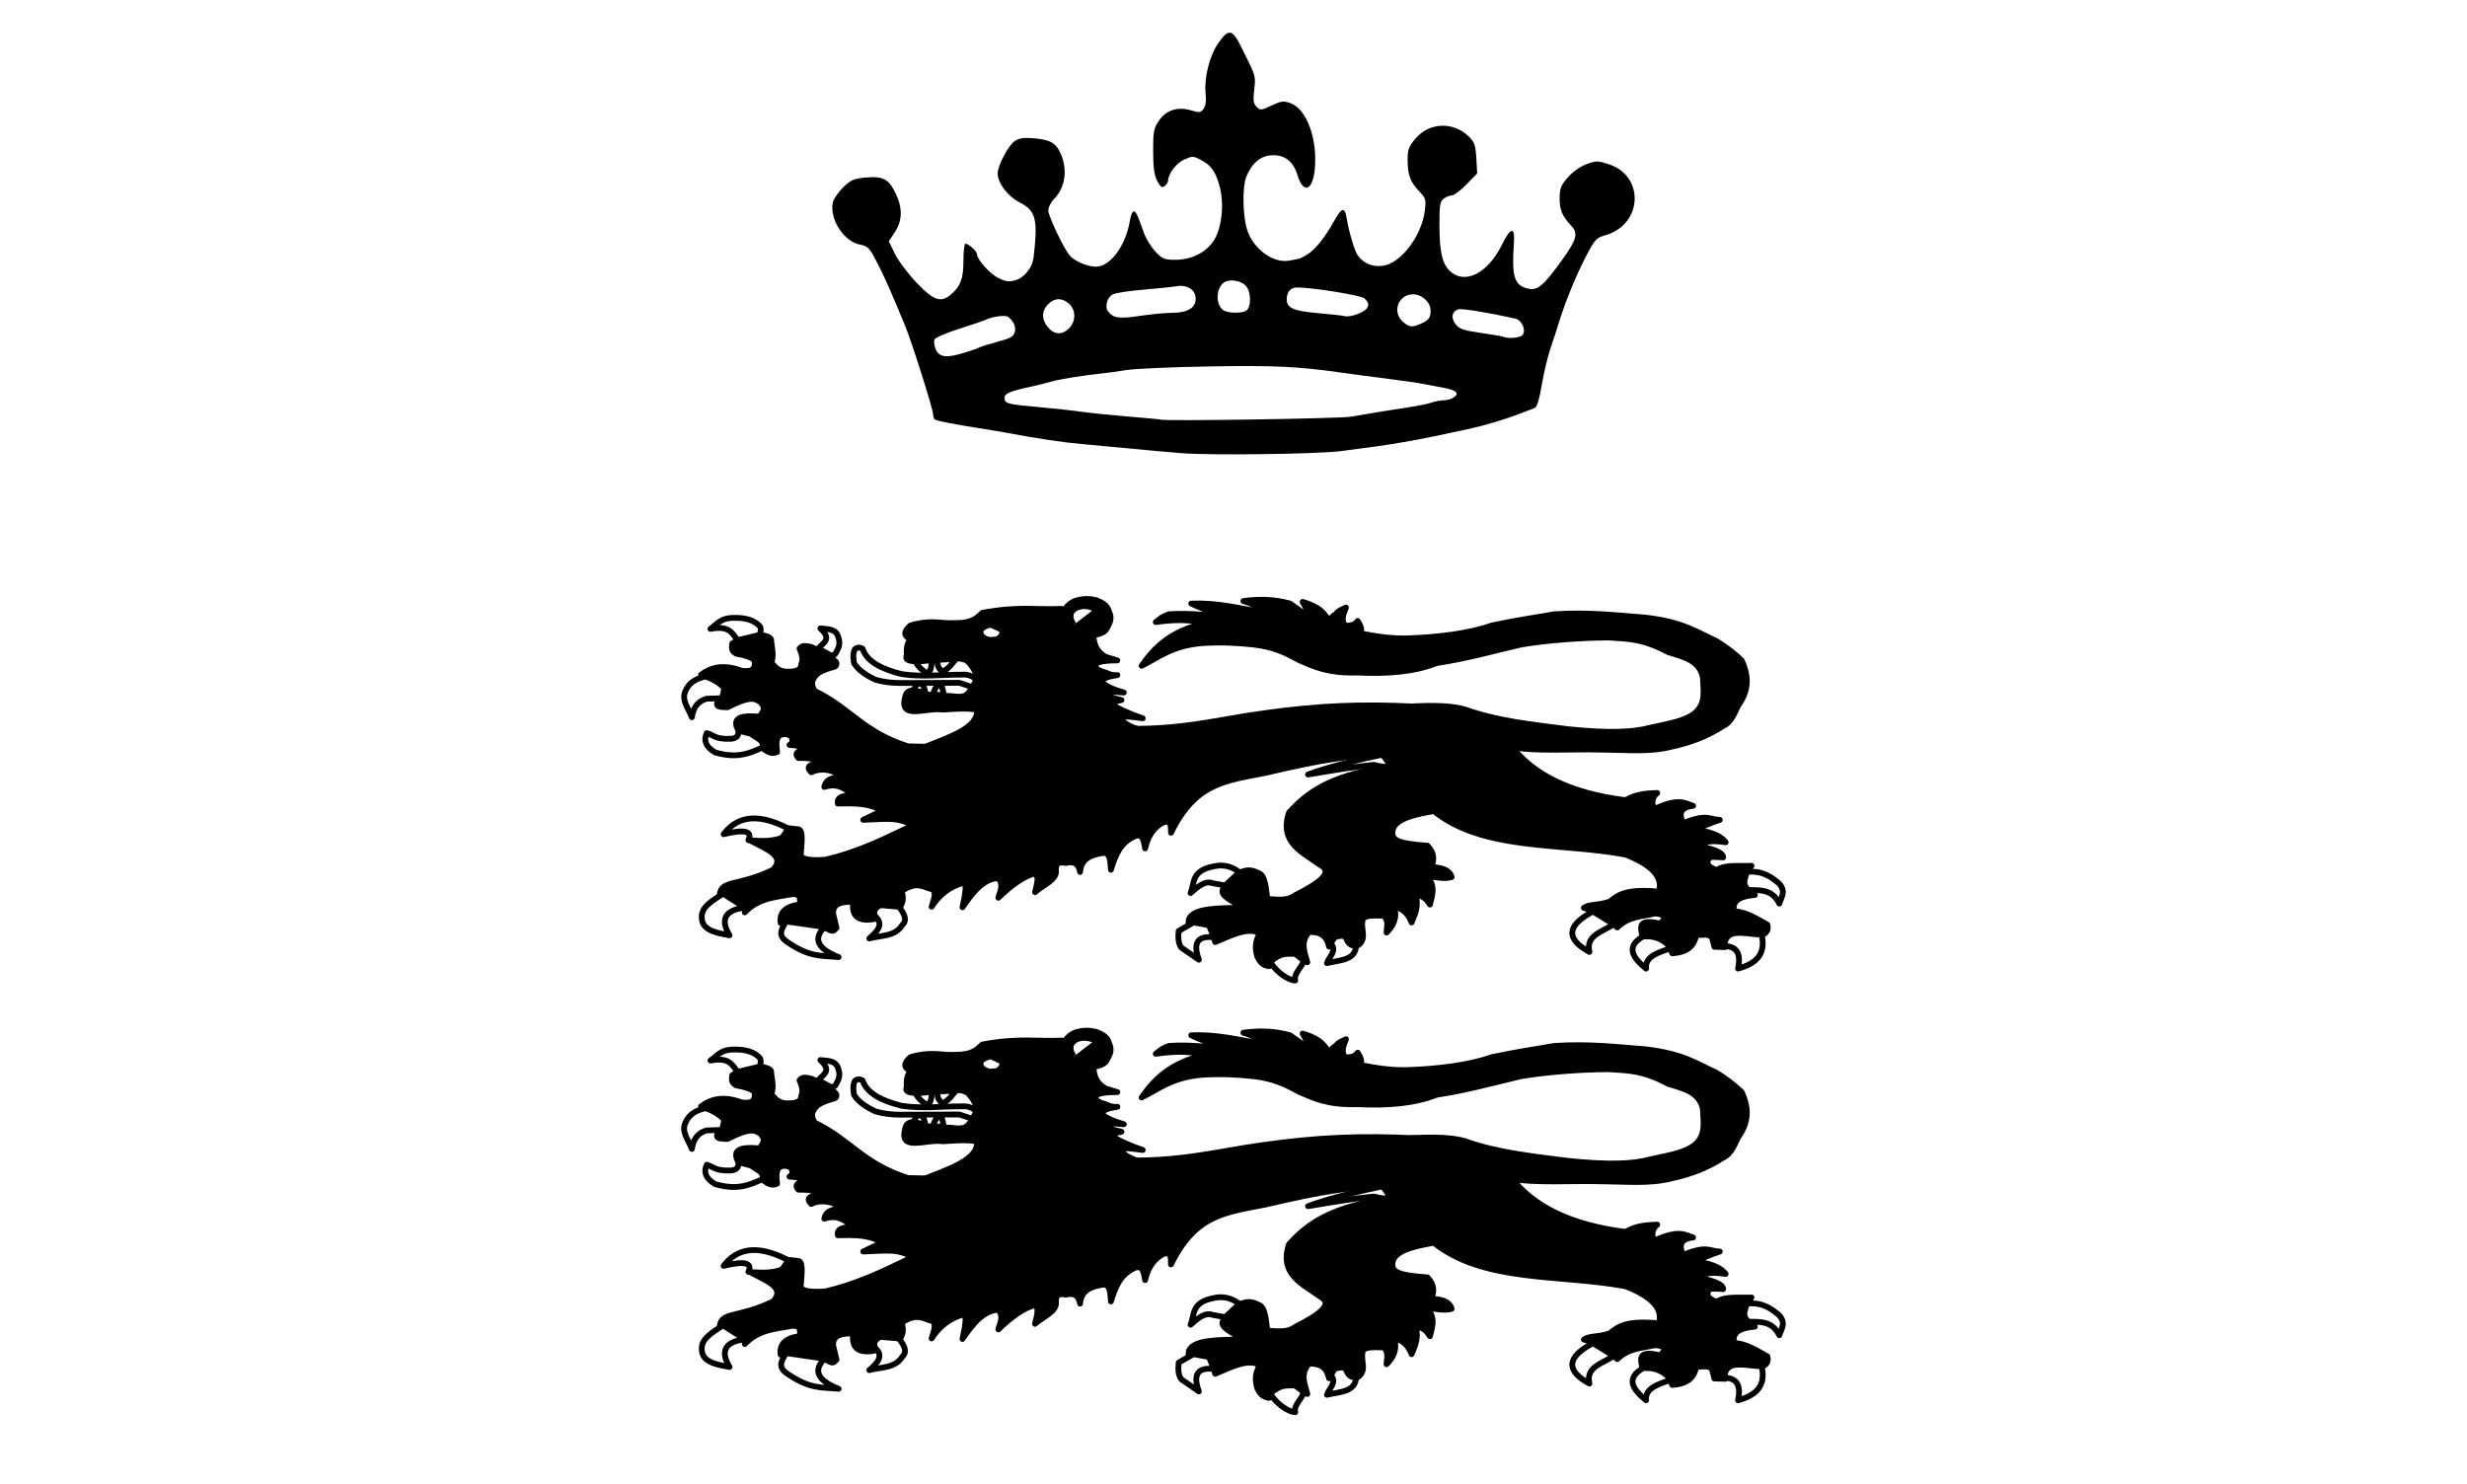
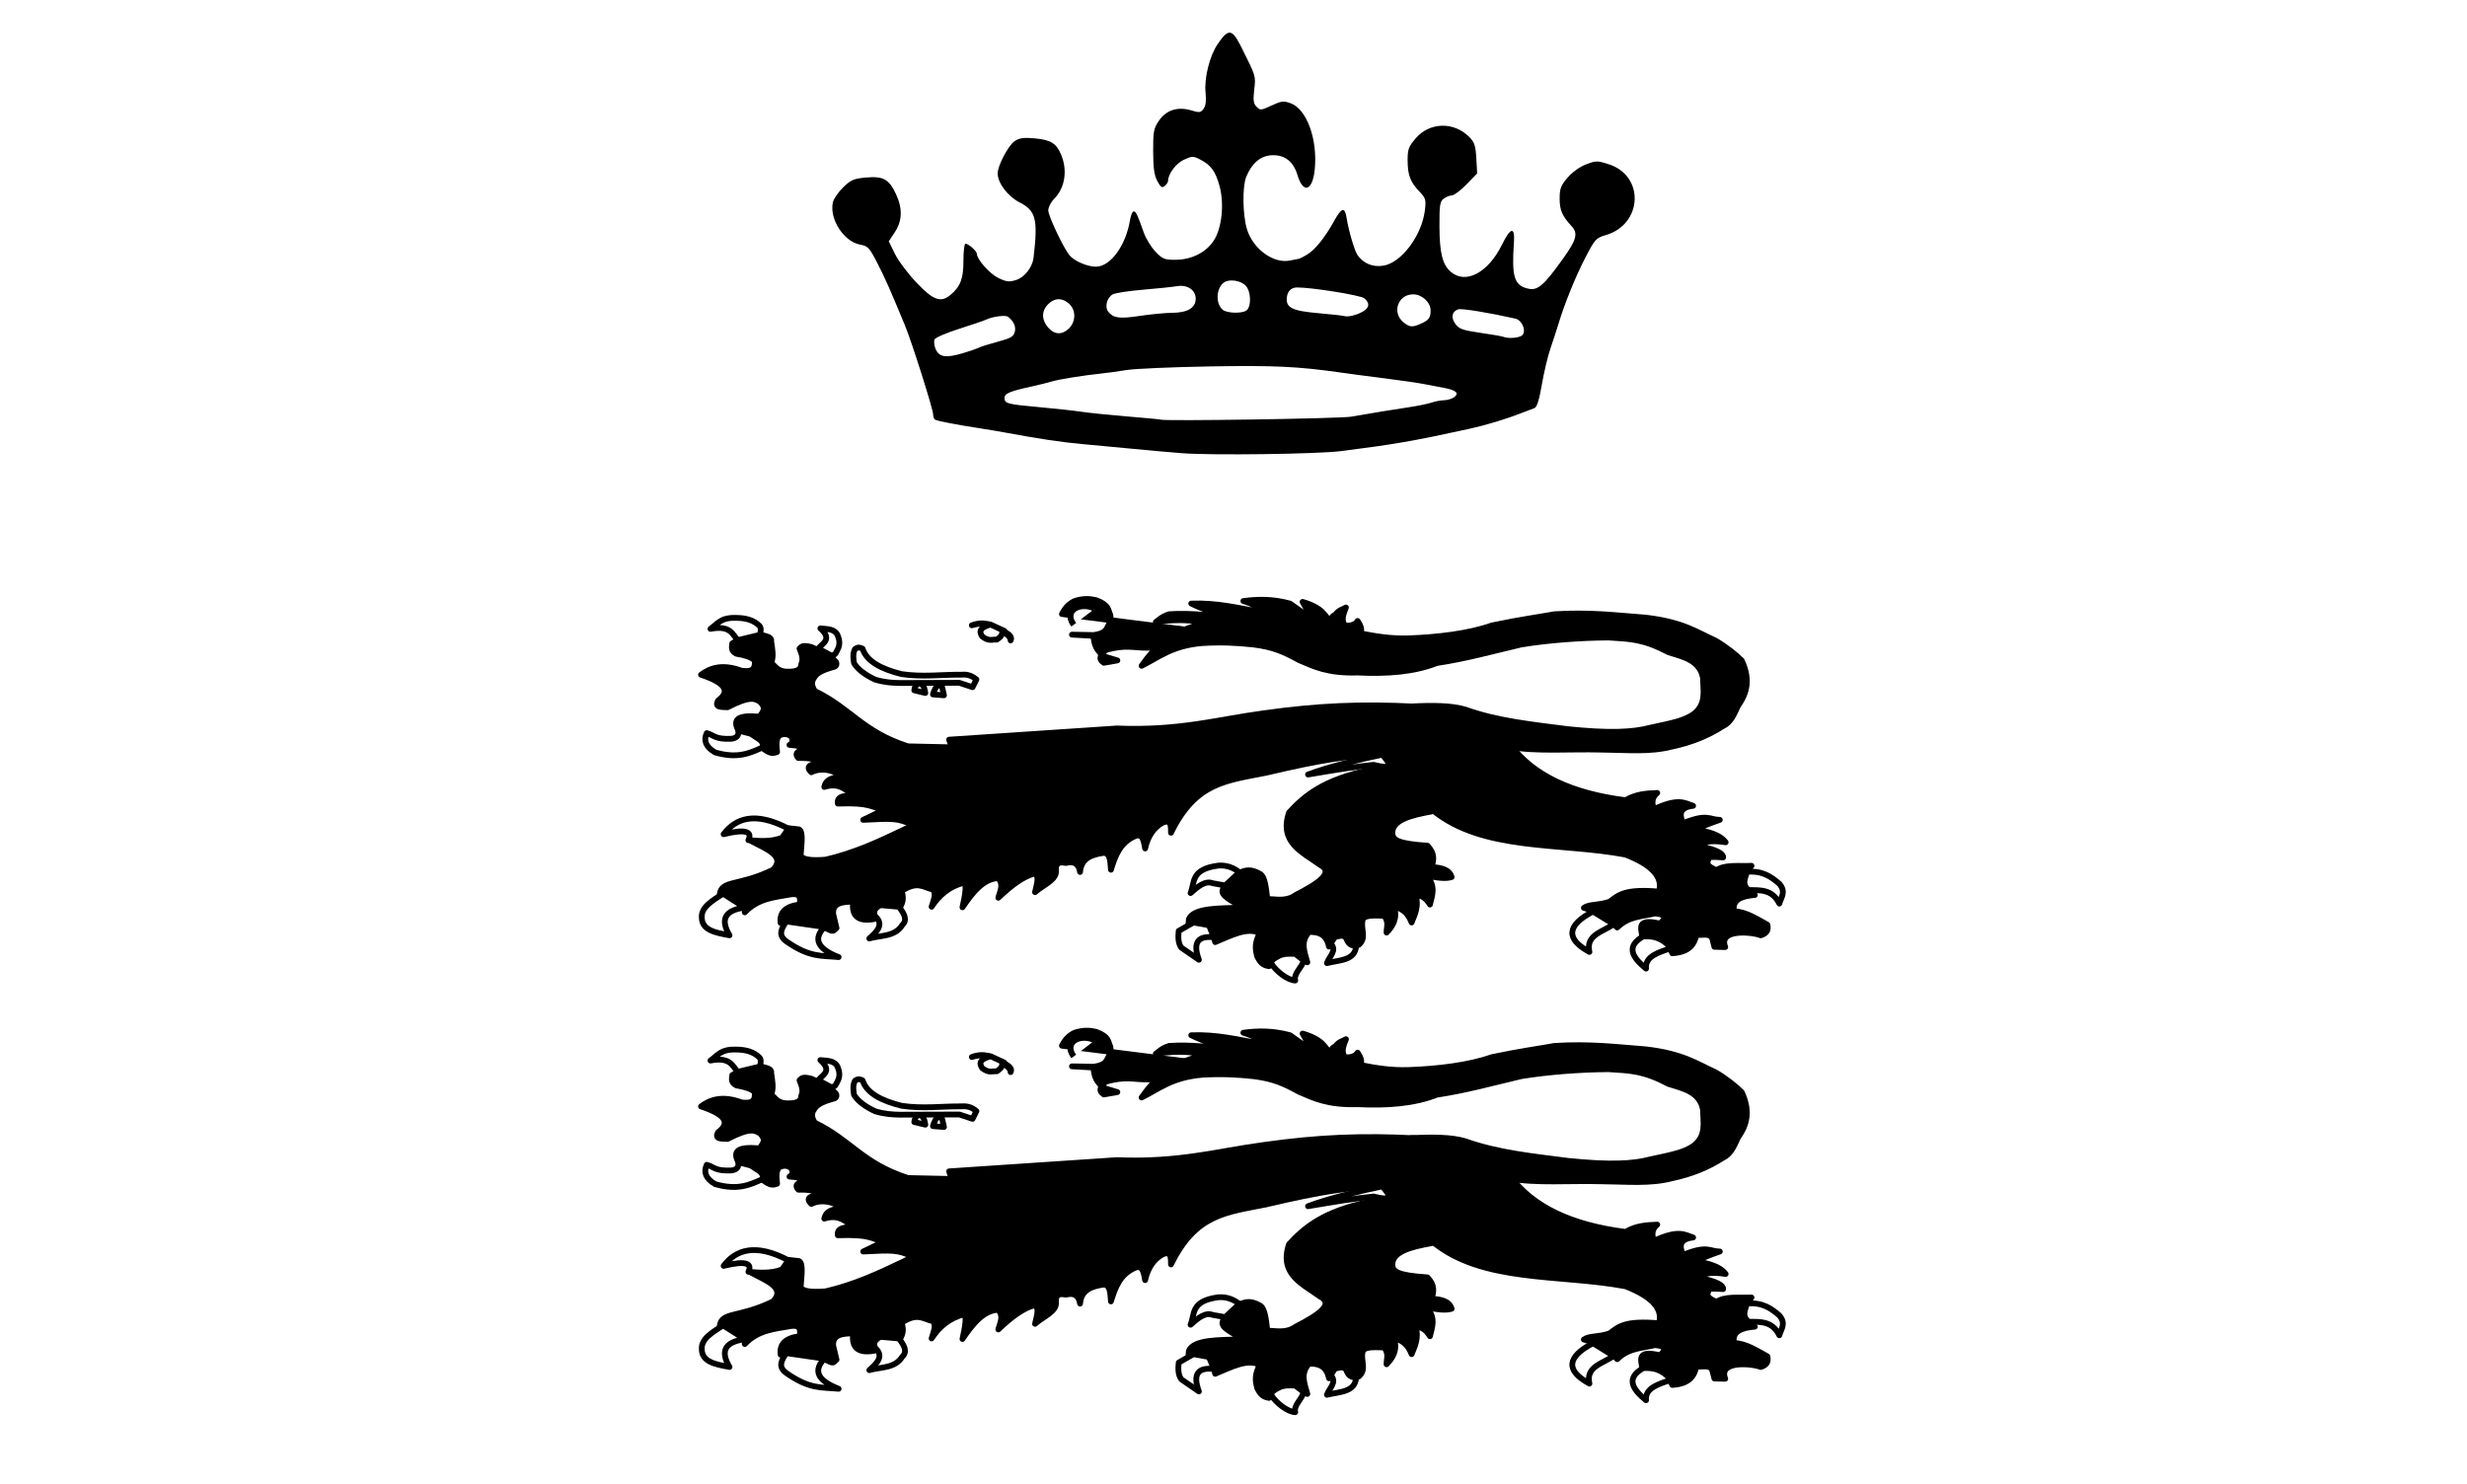
<svg xmlns="http://www.w3.org/2000/svg" xmlns:xlink="http://www.w3.org/1999/xlink" width="640" height="385">
  <rect width="640" height="385" fill="#fff" />
  <g id="lion" fill="#fff" stroke="#000" stroke-width="1.5" stroke-linejoin="round">
    <path d="M 296.16,284.742 c 3.314,-4.729 7.471,-9.08 16.769,-11.127 -3.37,-0.558 -6.634,-1.169 -13.091,-0.218 0.974,-0.679 1.431,-1.358 3.462,-2.036 5.877,-0.419 10.803,0.451 15.904,0.727 -3.526,-0.798 -6.932,-1.918 -10.17,-3.491 6.653,-0.261 12.226,1.17 18.068,2.182 -0.223,-1.162 -2.02,-2.061 -4.544,-2.836 3.687,-0.492 7.571,-0.586 12.117,0.655 l 4.111,2.909 c 0.74,-0.977 -0.241,-2.185 -0.866,-3.345 5.199,1.509 5.82,3.51 7.249,5.382 0.157,-0.749 0.047,-1.544 1.298,-2.109 0.902,-1.23 1.803,-1.28 2.705,-1.818 -0.71,1.77 -1.373,3.526 -0.108,4.727 1.432,0.021 2.569,-0.29 3.138,-1.236 0.817,1.228 1.266,2.358 0.649,3.2 4.072,0.812 8.193,1.457 12.55,1.309 7.63,-0.274 15.775,-1.258 21.638,-3.345 7.581,-1.588 12.296,-2.187 16.229,-2.909 9.302,-0.58 15.988,0.307 23.585,0.873 9.829,1.143 13.219,3.729 18.176,5.964 2.667,1.552 5.271,3.612 6.816,5.164 2.399,5.153 1.224,8.648 -0.974,11.782 -0.983,2.064 -1.804,4.29 -3.895,5.236 -3.954,2.568 -8.379,4.292 -13.199,5.309 -5.767,1.499 -11.553,0.856 -18.392,0.8 -7.856,-0.222 -17.269,0.53 -23.585,-0.727 -6.714,-4.405 -15.886,-7.608 -25.749,-10.473 5.515,-0.289 10.556,-0.259 14.065,0.8 8.473,3.036 17.588,3.914 26.615,5.091 10.749,1.111 16.847,0.829 21.313,-0.364 6.056,-1.308 8.659,-1.773 11.252,-3.491 3.492,-2.625 2.552,-6.167 2.488,-9.527 -0.883,-4.475 -4.996,-5.359 -8.872,-6.546 -6.659,-3.5 -9.893,-3.484 -15.688,-3.855 -7.482,0.061 -15.743,0.691 -22.612,1.818 -7.293,1.704 -14.218,3.662 -21.854,4.8 -5.893,2.328 -12.936,2.853 -20.556,2.473 -7.748,0.23 -11.312,-1.55 -15.147,-3.2 -3.952,-2.158 -6.68,-3.431 -11.901,-4.073 -4.257,-0.457 -8.265,-0.665 -13.307,-0.364 -7.901,0.674 -11.315,3.758 -15.688,5.891 z" fill="#000" />
    <path d="M 235.535,305.636 c -11.882,-3.84 -14.708,-9.781 -24.146,-14.354 -0.708,-1.11 -1.064,-2.25 -0.153,-3.497 0.8,-1.416 2.743,-2.065 4.743,-2.674 0.976,-0.145 1.164,-0.644 0.918,-1.337 -2.142,-2.443 -4.284,-2.85 -6.426,-3.908 -2.449,-0.631 -2.556,-0.003 -3.06,0.411 0.619,1.442 1.05,2.841 0.459,4.011 -0.016,1.469 -1.169,1.845 -2.601,1.954 -3.534,0.254 -3.95,-1.238 -5.202,-2.263 0.71,-1.661 0.266,-3.631 0,-5.554 0.226,-1.119 -1.154,-1.314 -2.295,-1.646 -3.685,0.072 -5.94,0.999 -7.803,2.16 -0.108,0.969 -0.395,1.969 1.071,2.674 2.093,0.353 3.868,0.849 4.743,1.749 0.326,2.926 -1.497,2.833 -3.366,2.674 -4.85,-1.824 -8.139,-0.825 -10.557,1.029 6.786,2.228 7.428,4.457 4.437,6.685 -1.055,1.937 0.981,1.637 2.448,1.749 6.056,-3.121 7.112,-2.18 8.415,-1.44 1.914,1.912 0.472,2.76 -0.077,3.908 -6.516,-0.656 -6.74,1.167 -5.585,3.497 7.411,2.111 6.488,3.124 5.967,4.32 2.491,2.131 3.211,1.582 4.131,1.337 -0.11,-1.581 -0.446,-3.263 0.612,-4.32 1.576,-0.679 2.27,-0.172 3.06,0.206 0.348,0.851 0.596,1.682 -0.459,2.263 1.706,0.105 3.279,0.317 3.978,1.234 -2.007,0.331 -2.734,1.006 -1.683,2.16 2.787,-0.05 5.064,0.292 6.426,1.337 -3.57,0.103 -4.59,0.891 -3.06,2.366 2.858,-1.516 6.989,-0.166 7.497,1.234 -3.121,0.187 -3.832,1.3 -4.131,2.571 4.396,-1.396 5.801,1.451 8.568,2.366 -3.556,-0.409 -5.368,0.17 -5.049,1.954 8.579,-0.305 8.704,0.958 11.934,1.646 l -5.355,2.571 c 7.558,-0.371 8.891,-0.514 12.783,1.305 l 6.5,-3.969 c 5.79,-5.214 3.76,-10.227 3.705,-16.156 l -11.388,-0.253 z" fill="#000" />
    <path d="M 215.542,282.021 c 1.328,0.02 1.271,-0.711 1.731,-1.455 0.8,-1.449 0.412,-2.812 0.095,-3.564 -0.654,-1.89 -2.765,-1.776 -4.544,-1.964 3.198,2.881 0.574,3.805 -0.541,5.236 l 3.259,1.745 z" />
    <path d="M 197.159,276.702 c 0.146,-0.802 0.411,-1.724 -0.153,-2.34 -1.401,-1.399 -3.432,-2.088 -6.311,-2.057 -3.814,-0.078 -4.642,1.669 -6.388,2.854 5.118,-0.975 5.629,1.309 7.076,2.931 l 5.776,-1.389 z" />
-     <path d="M 183.044,287.502 c -2.904,0.672 -4.379,1.827 -5.24,3.831 -1.098,2.38 0.884,4.574 1.683,6.763 0.514,-3.28 2.064,-4.237 3.787,-4.808 l 4.055,-0.129 0.574,-2.648 C 186.7,289.227 185.062,288.237 183.044,287.502 z" />
    <path d="M 191.613,301.567 c -0.076,0.908 -0.02,1.865 -1.874,2.108 -4.315,0.189 -4.425,-0.926 -6.388,-1.466 -0.875,1.867 -0.309,3.558 2.18,5.014 5.865,1.673 8.963,0.191 12.202,-1.26 0.333,-0.644 0.176,-1.319 -0.612,-2.031 l -2.333,-1.543 -3.175,-0.823 z" />
    <path d="M 359.28,308.427 c 0.192,1.031 -2.645,2.702 -3.895,3.346 -11.995,2.485 -16.959,6.658 -20.989,11.055 -2.572,7.761 3.419,10.209 8.006,13.527 3.866,2.029 -0.441,4.867 -6.275,7.855 -2.452,1.745 -4.905,1.095 -7.357,1.018 -0.328,-2.684 -0.555,-5.645 -1.839,-6.473 -2.505,-1.446 -3.787,-0.945 -5.193,-0.436 -1.76,1.459 -4.118,2.444 -4.436,4.291 -0.947,1.762 2.108,2.922 5.085,4.873 -5.977,0.208 -12.685,-0.017 -13.957,2.982 l -0.108,1.164 c 5.865,-1.588 6.053,1.912 6.924,4.8 4.084,-1.686 8.319,-3.979 11.576,-2.327 -1.357,2.545 -1.209,4.116 -0.649,6.109 0.663,1.17 1.108,2.174 3.029,2.473 l 1.731,-2.545 c 5.81,-2.189 5.74,0.791 8.222,1.527 -0.696,-2.618 -1.91,-5.236 0.433,-7.855 3.619,-0.124 4.72,1.599 5.193,3.782 0.593,-2.422 2.222,-3.103 4.544,-2.618 0.216,1.955 1.487,2.349 3.138,2.182 2.114,-1.769 0.593,-3.968 0.974,-6.109 0.083,-1.824 3.054,-1.49 5.626,-1.455 1.335,1.605 0.621,2.934 0.649,4.364 1.651,-1.706 2.866,-3.641 1.947,-6.691 2.503,0.472 3.764,2.057 4.544,4.073 0.855,-2.099 1.896,-4.093 1.082,-7.127 1.356,0.038 2.61,0.693 3.678,2.473 0.534,-2.37 1.633,-4.637 -0.866,-7.564 2.869,0.714 5.065,0.886 6.491,0.436 -0.63,-2.107 -2.866,-2.414 -5.193,-2.618 0.522,-1.711 0.94,-3.437 -1.082,-5.527 -7.788,-0.518 -8.769,-1.503 -9.088,-2.909 -0.373,-3.674 4.572,-4.965 10.17,-5.964 l -12.117,-14.109 z" fill="#000" />
    <path d="M 321.522,338.318 c -1.531,-1.221 -3.301,-1.881 -5.41,-1.745 -7.327,0.941 -6.086,4.385 -7.249,7.127 1.911,-1.717 3.823,-3.302 5.734,-2.545 l 3.246,0.582 3.678,-3.418 z" />
    <path d="M 309.621,351.336 l -3.844,2.195 c -0.194,1.879 -0.07,3.341 0.706,4.35 l 4.544,3.127 c -1.699,-4.559 -0.175,-6.301 3.895,-5.818 l -1.298,-3.127 -4.003,-0.727 z" />
    <path d="M 329.744,361.882 c 1.294,2.161 4.405,4.476 6.275,4.509 -0.519,-1.809 1.942,-3.563 2.164,-5.236 l -2.164,-1.673 c -1.531,-0.045 -3.076,-0.127 -4.328,0.582 -0.905,0.492 -1.88,0.951 -1.947,1.818 z" />
    <path d="M 345.215,356.791 c 1.784,1.854 -0.45,3.409 -0.974,5.091 3.195,-0.806 7.354,-0.611 7.573,-4.509 -1.884,0.065 -2.21,-1.126 -2.705,-2.182 -0.742,-0.683 -1.793,-0.325 -2.813,-0.073 l -1.082,1.673 z" />
    <path d="M 384.709,301.872 l -17.527,-6.546 c -13.928,-0.707 -25.165,-0.261 -39.381,1.745 -12.129,1.618 -21.788,4.585 -38.083,3.927 l -43.492,2.909 c 2.336,6.553 0.704,11.606 -1.515,16.437 3.72,-2.669 6.019,-3.189 8.655,-4.218 -7.116,2.681 -11.673,7.8 -19.041,11.2 -6.61,3.182 -12.72,5.981 -20.123,7.709 -3.488,0.283 -5.885,0.054 -6.491,-1.018 0.158,-2.766 0.761,-6.251 -0.433,-6.836 l -2.597,-0.291 c -1.184,3.784 -6.06,3.699 -9.737,3.345 3.853,2.064 8.953,3.869 5.626,7.418 -8.95,4.368 -13.407,2.583 -13.848,6.4 3.55,0.835 6.641,1.907 6.491,4.655 3.563,-3.722 7.787,-3.892 11.901,-4.655 2.69,-0.402 2.499,1.132 2.38,2.618 -3.665,0.444 -5.35,2.029 -4.977,4.8 5.355,-0.994 9.202,0.04 12.55,1.745 1.305,0.737 1.436,-0.106 1.947,-0.436 l -0.866,-3.636 c -0.243,-2.876 2.31,-3.19 5.193,-3.2 -0.505,3.733 1.298,5.236 5.41,4.509 -0.514,-2.867 0.625,-4.622 6.708,-3.055 0.945,-1.406 0.927,-2.812 0.433,-4.218 4.182,-2.761 5.687,-0.896 8.006,-0.436 1.163,0.95 0.259,2.826 -0.216,4.509 1.921,-2.942 4.504,-5.247 8.439,-6.255 0.714,0.518 0.283,3.19 -0.433,6.4 2.677,-3.948 5.489,-7.441 9.304,-7.564 1.488,1.84 0.392,3.432 0,5.091 3.367,-3.246 6.514,-5.527 9.304,-6.255 1.495,0.507 0.642,2.818 0.216,4.8 2.073,-1.867 5.912,-3.259 5.41,-5.818 -0.026,-2.021 1.2,-2.02 2.597,-1.745 2.081,-0.564 3.329,0.177 3.678,2.327 0.274,-3.526 2.931,-4.489 6.059,-4.946 1.843,-0.017 1.764,2.335 1.947,4.364 1.1,-3.576 2.346,-7.054 6.275,-8.727 2.037,-0.771 2.23,1.351 2.597,3.2 0.75,-3.361 2.352,-5.462 4.544,-6.691 2.251,-0.927 2.154,0.908 2.164,2.618 6.418,-13.132 14.329,-13.473 24.667,-15.564 14.83,-3.506 21.641,-4.403 30.293,-4.8 3.491,5.45 8.408,10.189 12.983,14.546 12.914,10.6 32.968,8.301 49.984,11.491 6.957,2.711 9.776,5.919 8.655,9.6 -8.645,-0.751 -10.431,0.787 -12.766,2.618 -3.12,1.046 -5.243,0.556 -6.708,1.6 5.666,1.563 6.865,3.341 8.655,5.091 3.028,-2.969 6.444,-2.806 9.737,-3.636 3.692,0.247 2.391,1.826 1.298,2.618 -6.096,-1.429 -4.81,1.241 -4.544,3.345 4.797,-0.366 6.717,1.648 7.79,4.364 4.56,-0.296 5.705,-2.396 6.275,-4.8 1.429,0.235 3.45,-0.593 4.111,1.018 l 0.541,2.109 2.813,0.073 c -1.909,-4.786 6.999,-3.965 9.196,-3.055 1.694,-0.492 2.052,-1.498 1.731,-2.764 -2.748,-1.485 -5.36,-3.292 -8.655,-3.491 -0.563,-2.996 1.961,-3.918 5.41,-4.218 -3.056,-1.253 -4.135,-3.412 -0.866,-7.564 -3.2,0.158 -6.941,-0.41 -9.088,1.164 -1.273,-0.661 -2.83,-1.212 -2.164,-2.618 -0.703,-0.976 1.479,-0.895 3.895,-0.727 0.052,-0.97 -1.504,-1.939 -6.059,-2.909 0.777,-1.142 2.761,-1.62 6.708,-1.018 -0.965,-1.213 -2.47,-2.37 -7.141,-3.2 -0.001,-0.62 2.811,-1.619 5.626,-2.618 -2.743,-0.019 -3.155,-1.717 -9.521,0.873 -1.064,-2.314 -0.931,-4.124 2.597,-4.509 -2.24,-0.739 -3.784,-2.103 -10.17,0.873 -0.591,-1.575 -0.556,-3.03 0.866,-4.218 -2.741,0.117 -5.482,0.257 -8.222,1.891 -13.925,-1.749 -24.013,-6.446 -29.86,-14.4 l -7.141,-3.346 z" fill="#000" />
    <path d="M 204.555,326.994 c -8.76,-4.615 -13.732,-2.645 -16.83,1.44 6.038,-1.489 7.423,-0.512 6.426,1.543 2.907,0.228 5.814,0.49 8.721,-0.617 l 1.683,-2.366 z" />
    <path d="M 187.572,343.862 c -2.624,1.756 -5.773,3.453 -5.508,6.274 0.087,3.191 3.472,3.857 7.191,4.526 -2.382,-3.996 -1.39,-6.494 3.978,-7.2 z" />
    <path d="M 203.943,351.062 c -1.037,1.749 -2.363,3.497 0.153,5.246 6.018,4.17 8.976,3.583 13.464,4.011 C 211.942,358.135 210.941,355.508 213.889,352.502 l -9.945,-1.44 z" />
    <path d="M 227.047,349.725 c 2.335,2.094 0.541,3.935 -1.53,5.76 3.008,-0.86 6.666,-0.408 8.568,-3.497 1.357,-1.258 0.563,-2.928 -0.918,-4.731 l -4.743,-0.411 c -1.434,0.698 -1.982,1.634 -1.377,2.88 z" />
    <path d="M 413.253,348.49 c -6.886,3.635 -7.088,7.13 -0.918,10.491 -1.033,-4.5 3.587,-5.2 6.273,-7.2 l -5.355,-3.291 z" />
    <path d="M 426.258,354.97 c -4.568,2.615 -2.764,5.444 0.765,8.331 -0.29,-3.267 3.324,-4.2 6.579,-5.348 -1.706,-1.577 -3.264,-3.268 -7.344,-2.983 z" />
-     <path d="M 447.373,357.439 c 2.699,0.131 4.471,1.369 3.519,5.863 4.439,-1.221 7.364,-3.532 6.12,-8.845 -3.919,0.046 -9.484,-2.123 -9.639,2.983 z" />
    <path d="M 453.646,342.936 c 3.02,0.013 6.123,-0.236 7.956,3.497 0.448,-1.614 1.82,-3.021 0,-5.143 -2.097,-1.79 -4.316,-3.449 -8.415,-3.086 -0.341,1.577 -1.487,3.154 0.459,4.731 z" />
-     <path d="M 275.491,271.311 c 0.899,-1.805 2.059,-2.821 3.366,-3.394 2.196,-0.714 3.92,-0.581 5.508,-0.206 3.427,1.269 3.048,2.537 3.672,3.806 0.352,1.555 -0.448,2.644 -1.071,3.806 -0.542,0.765 -1.651,1.224 -3.213,1.44 l -5.661,-0.103 5.585,0.309 c 0.138,2.02 0.583,3.972 3.137,5.451 l 3.06,0.926 c -2.338,0.005 -4.53,0.109 -5.661,0.926 -0.328,1.257 1.066,1.819 2.754,2.263 0.817,0.41 1.687,0.749 2.907,0.617 -1.428,0.283 -2.856,0.349 -4.284,1.543 1.058,1.307 3.285,2.222 5.967,2.983 -1.765,-0.071 -4.37,-0.518 -5.049,-0.103 0.986,1.183 2.644,1.688 4.437,2.057 -1.067,0.275 -2.791,0.403 -2.754,0.926 2.196,1.494 5.048,2.722 8.262,3.806 -2.235,-0.268 -4.742,-0.719 -5.814,-0.206 0.668,1.718 3.697,2.869 7.191,3.908 -2.52,-0.447 -5.149,-1.077 -6.885,-0.206 0.937,1.942 3.787,2.597 6.273,3.497 -2.556,-0.282 -4.983,-0.392 -6.732,0.411 1.815,1.629 4.102,2.862 6.732,3.806 -3.106,-0.656 -6.126,-0.852 -9.027,-0.411 0.071,1.584 1.63,2.835 3.519,4.011 -3.19,-1.471 -6.557,-2.704 -10.557,-3.086 -1.193,1.015 -0.57,2.696 0.459,4.526 -2.038,-1.763 -4.109,-3.478 -7.344,-3.497 -1.409,0.801 -2.262,1.976 -2.448,3.6 -0.89,-1.695 -2.127,-2.957 -4.437,-2.88 -2.13,0.36 -2.409,1.689 -2.754,2.983 -0.773,-1.551 -0.796,-3.543 -3.06,-4.217 -2.422,0.498 -3.586,1.841 -5.049,2.983 0.53,-1.509 1.912,-3.017 0.765,-4.526 -2.556,1.382 -5.456,1.375 -8.415,1.131 1.742,-1.1 3.081,-2.372 2.601,-4.423 -2.76,0.99 -7.75,0.482 -12.24,0.309 6.638,-2.725 14.801,-5.128 14.229,-10.08 3.564,0.3 6.38,0.042 8.109,-1.029 -2.272,0.752 -5.081,1.023 -7.956,1.234 -2.715,-0.628 -5.929,-0.249 -9.027,-0.103 -4.509,-0.615 -11.322,2.831 -9.792,-3.188 0.255,-1.029 0.51,-1.646 2.142,-1.851 4.21,1.718 6.879,1.363 9.945,1.543 4.349,0.658 4.042,-0.893 5.202,-1.749 2.297,-2.932 0.953,-5.007 -0.765,-6.994 -1.834,-2.276 -9.486,-0.206 -14.229,-0.309 -1.494,-0.099 -2.375,-0.487 -1.836,-1.543 -0.127,-1.234 -0.071,-2.468 0.612,-3.703 0.693,-0.638 2.09,-0.96 3.366,-1.337 l -3.519,0.617 c -1.652,-1.097 -0.695,-2.194 0.459,-3.291 5.172,-1.55 7.474,-0.528 11.016,-0.617 5.363,0.054 6.201,-1.413 7.65,-2.674 9.339,-1.757 13.864,-0.74 20.656,-1.029 l 0,1.337 z" fill="#000" />
+     <path d="M 275.491,271.311 c 0.899,-1.805 2.059,-2.821 3.366,-3.394 2.196,-0.714 3.92,-0.581 5.508,-0.206 3.427,1.269 3.048,2.537 3.672,3.806 0.352,1.555 -0.448,2.644 -1.071,3.806 -0.542,0.765 -1.651,1.224 -3.213,1.44 l -5.661,-0.103 5.585,0.309 c 0.138,2.02 0.583,3.972 3.137,5.451 l 3.06,0.926 l -3.519,0.617 c -1.652,-1.097 -0.695,-2.194 0.459,-3.291 5.172,-1.55 7.474,-0.528 11.016,-0.617 5.363,0.054 6.201,-1.413 7.65,-2.674 9.339,-1.757 13.864,-0.74 20.656,-1.029 l 0,1.337 z" fill="#000" />
    <path d="M 252.115,274.233 c 2.361,-0.829 3.517,-0.443 4.76,-0.145 -2.446,0.664 -3.066,1.616 -2.056,3.055 1.795,1.363 2.529,0.702 3.787,0.8 0.595,-0.46 1.384,-0.806 1.406,-2.036 1.171,0.6 2.136,1.27 2.164,2.255 0.726,-1.437 -1.793,-2.087 -1.623,-2.473 l -3.462,-1.6 c -1.516,-0.433 -3.173,-0.391 -4.977,0.145 z" />
    <path d="M 242.028,292.172 c 0.329,-1.006 0.621,-2.028 1.791,-2.657 0.885,0.028 0.343,0.563 0.665,1.065 l 0.407,1.815 -2.862,-0.223 z" />
    <path d="M 238.645,289.179 c -1.073,0.417 -1.391,1.124 -1.461,1.927 l 2.867,0.691 c -0.22,-0.873 -0.102,-1.745 -1.406,-2.618 z" />
-     <path d="M 237.563,283.688 c 0.524,1.111 1.496,2.137 3.029,3.055 1.07,-0.753 1.037,-2.142 1.136,-3.455 l -4.165,0.4 z" />
-     <path d="M 243.243,283.215 l 4.814,-0.291 c -1.098,1.165 -1.82,2.583 -3.57,3.309 -1.14,-0.789 -1.399,-1.842 -1.244,-3.018 z" />
    <path d="M 253.305,288.281 c -0.953,-0.79 -2.063,-1.395 -3.825,-1.234 -5.202,-0.051 -10.117,0.67 -15.606,-0.154 -5.145,-1.297 -9.02,-3.235 -10.098,-6.583 -0.55,-0.231 -1.047,-0.589 -1.989,0.103 -0.618,1.308 -0.404,2.476 -0.23,3.651 0.996,1.635 2.881,3.045 5.508,4.268 2.386,0.702 4.444,0.852 6.426,0.874 l 15.377,-0.051 3.443,1.131 0.995,-2.006 z" />
    <path d="M 283.97,269.897 C 280.382,268.159 275.855,270.226 278.538,274.063" />
    <path d="M 283.97,269.897 C 280.382,268.159 275.855,270.226 278.538,274.063" />
    <path d="M 360.381,310.104 c -0.736,-0.939 -0.806,-1.218 -1.773,-2.302 -5.05,1.044 -13.837,3.058 -19.275,5.147 7.824,-1.301 12.024,-2.013 17.018,-2.514 4.017,0.97 3.428,0.28 4.029,-0.331 z" />
  </g>
  <use xlink:href="#lion" y="-112" />
  <path d="M 306.608,117.579 c -3.78,-0.296 -9.964,-0.849 -13.744,-1.229 -3.78,-0.38 -9.292,-0.897 -12.25,-1.149 -4.847,-0.413 -11.298,-1.379 -19.72,-2.954 -1.643,-0.307 -4.736,-0.826 -6.872,-1.153 -5.863,-0.897 -10.885,-1.87 -11.448,-2.218 -0.277,-0.171 -0.503,-0.801 -0.503,-1.4 0,-1.3 -5.54,-18.791 -7.298,-23.042 -3.849,-9.308 -5.206,-12.369 -7.206,-16.255 -2.027,-3.94 -2.404,-4.339 -4.462,-4.719 -4.209,-0.778 -7.983,-6.649 -7.038,-10.95 0.199,-0.906 1.393,-2.654 2.653,-3.884 2.004,-1.957 2.746,-2.278 5.93,-2.567 4.468,-0.405 5.965,0.416 7.775,4.265 1.756,3.736 1.662,6.968 -0.287,9.914 l -1.568,2.369 1.585,3.24 c 0.872,1.782 3.393,5.147 5.602,7.478 4.352,4.592 6.306,5.295 8.835,3.178 2.575,-2.155 3.365,-4.249 3.347,-8.869 -0.01,-2.428 0.23,-4.414 0.532,-4.414 0.779,0 2.954,1.944 2.954,2.64 0,1.441 3.349,5.195 5.594,6.271 2.115,1.013 2.787,1.085 4.645,0.494 2.128,-0.677 4.177,-3.305 4.459,-5.718 1.176,-10.079 0.637,-12.216 -3.635,-14.408 -3.058,-1.569 -5.661,-5.015 -5.669,-7.505 -0.007,-2.027 2.79,-7.323 4.437,-8.402 1.199,-0.785 2.368,-0.95 5.031,-0.709 4.334,0.393 5.77,1.275 7.023,4.318 1.684,4.089 0.949,8.605 -1.859,11.413 -0.826,0.826 -1.501,2.167 -1.501,2.981 0,1.416 3.916,9.695 5.511,11.652 1.193,1.464 4.632,2.948 6.83,2.948 3.777,0 7.783,-5.471 8.861,-12.101 0.2,-1.232 0.627,-2.241 0.947,-2.241 0.601,0 0.937,0.702 2.621,5.475 0.541,1.532 1.893,3.751 3.005,4.93 1.821,1.931 2.333,2.144 5.16,2.144 4.188,0 7.921,-1.849 9.963,-4.935 2.128,-3.215 2.808,-9.51 1.533,-14.187 -1.042,-3.822 -2.205,-5.431 -4.957,-6.854 -1.876,-0.97 -2.109,-0.97 -4.265,0.002 -2.06,0.929 -4.137,3.702 -4.137,5.524 0,0.321 -0.387,0.904 -0.859,1.297 -0.702,0.582 -1.054,0.349 -1.923,-1.271 -0.803,-1.497 -1.069,-3.388 -1.083,-7.704 -0.017,-5.131 0.135,-5.946 1.475,-7.926 1.893,-2.797 4.876,-3.762 8.379,-2.713 2.149,0.644 2.487,0.601 3.228,-0.412 0.563,-0.77 0.728,-2.094 0.516,-4.145 -0.391,-3.79 1.033,-9.537 3.128,-12.626 2.799,-4.126 3.75,-4.021 6.095,0.675 3.904,7.818 3.807,7.5 3.398,11.116 -0.318,2.813 -0.202,3.651 0.619,4.472 0.949,0.949 1.185,0.929 3.881,-0.334 2.543,-1.191 3.107,-1.259 4.94,-0.597 4.198,1.518 7.062,9.417 6.254,17.25 -0.574,5.558 -3.001,6.305 -4.477,1.378 -1.038,-3.466 -3.229,-5.212 -6.451,-5.142 -3.032,0.066 -5.336,1.959 -6.839,5.619 -1.04,2.531 -0.933,9.932 0.197,13.601 1.57,5.099 6.84,8.957 11.076,8.109 1.215,-0.243 2.344,-0.46 2.508,-0.481 0.164,-0.021 1.106,-0.524 2.091,-1.117 2,-1.203 4.609,-4.462 6.895,-8.61 1.959,-3.554 2.805,-3.797 3.254,-0.933 0.536,3.416 2.109,8.733 2.898,9.797 1.604,2.161 3.895,3.089 6.616,2.681 4.678,-0.702 10.014,-7.797 10.816,-14.381 0.335,-2.755 0.221,-3.137 -1.467,-4.902 -2.343,-2.449 -3.018,-4.278 -3.018,-8.176 0,-2.719 0.278,-3.465 2.071,-5.56 3.625,-4.235 9.885,-4.418 13.898,-0.404 1.379,1.379 1.666,2.241 1.854,5.559 L 383.215,45 l -2.757,2.837 c -1.516,1.56 -3.224,2.845 -3.794,2.856 -0.57,0.01 -1.538,0.398 -2.15,0.862 -0.969,0.734 -1.109,1.68 -1.084,7.301 0.031,6.741 0.786,9.774 2.895,11.628 3.854,3.389 9.716,0.318 13.303,-6.968 2.27,-4.611 3.423,-4.811 3.121,-0.541 -0.633,8.955 0.096,11.2 3.882,11.951 2.329,0.462 3.949,-0.962 8.799,-7.733 3.568,-4.981 4.012,-6.625 2.295,-8.489 -2.465,-2.677 -3.116,-4.174 -3.116,-7.159 0,-2.608 0.296,-3.392 2.057,-5.45 1.216,-1.421 3.175,-2.83 4.789,-3.447 2.569,-0.981 2.919,-0.984 5.86,-0.046 9.406,2.998 8.87,15.614 -0.783,18.409 -2.469,0.715 -2.773,1.052 -5.249,5.818 -2.557,4.923 -5.365,11.853 -7.014,17.309 -0.447,1.479 -1.367,4.297 -2.045,6.263 -0.678,1.966 -1.682,6.184 -2.232,9.373 -0.7,4.059 -1.279,5.894 -1.927,6.115 -0.51,0.174 -2.002,0.74 -3.317,1.257 -4.026,1.586 -9.354,3.195 -13.744,4.151 -14.641,3.189 -19.104,3.962 -33.165,5.748 -6.092,0.773 -33.627,1.131 -41.232,0.535 l 0,-5e-5 z m 43.921,-9.473 c 6.06,-1.052 10.572,-1.789 14.939,-2.443 2.301,-0.344 4.963,-0.891 5.915,-1.216 0.953,-0.325 2.432,-0.599 3.287,-0.61 0.855,-0.011 2.028,-0.378 2.607,-0.818 1.364,-1.035 0.438,-1.823 -2.845,-2.419 -1.315,-0.239 -3.6,-0.673 -5.079,-0.966 -1.479,-0.293 -5.916,-0.938 -9.86,-1.433 -3.944,-0.495 -9.053,-1.171 -11.354,-1.5 -11.382,-1.631 -17.517,-1.922 -34.36,-1.631 -9.696,0.168 -19.376,0.589 -21.512,0.935 -2.136,0.347 -5.094,0.755 -6.573,0.907 -4.637,0.478 -10.981,1.498 -12.848,2.066 -0.986,0.3 -3.272,0.87 -5.079,1.267 -5.858,1.285 -7.171,1.838 -7.171,3.019 0,1.441 0.723,1.628 9.262,2.395 3.944,0.354 8.784,0.884 10.756,1.178 1.972,0.294 7.35,0.842 11.951,1.22 4.601,0.377 8.422,0.74 8.49,0.807 0.458,0.447 46.604,-0.259 49.474,-0.757 z M 250.025,91.563 c 1.705,-0.517 3.503,-1.145 3.996,-1.395 0.493,-0.251 2.691,-0.938 4.884,-1.527 3.317,-0.891 4.05,-1.319 4.358,-2.546 0.345,-1.376 -0.284,-2.764 -1.773,-3.913 -0.642,-0.495 -4.009,-0.061 -5.601,0.722 -0.535,0.263 -3.71,1.347 -7.056,2.408 -3.346,1.061 -6.229,2.309 -6.407,2.773 -0.178,0.464 -0.08,1.485 0.219,2.269 0.893,2.348 2.664,2.638 7.379,1.209 z m 144.962,-4.665 c 0.991,-1.194 -0.177,-3.852 -1.861,-4.231 -6.824,-1.539 -13.924,-2.696 -14.811,-2.414 -1.666,0.529 -1.976,2.158 -0.729,3.829 0.945,1.266 1.94,1.616 6.435,2.265 2.924,0.422 5.593,0.883 5.931,1.024 1.384,0.579 4.396,0.297 5.035,-0.472 z m -117.773,-1.59 c 2.003,-1.866 1.964,-5.062 -0.081,-6.686 -1.734,-1.377 -3.481,-1.322 -5.071,0.159 -1.959,1.825 -1.943,4.26 0.043,6.401 1.55,1.671 3.402,1.717 5.11,0.126 z m 91.363,-1.309 c 2.065,-0.908 2.547,-1.55 2.559,-3.41 0.014,-2.148 -2.214,-4.221 -4.533,-4.221 -3.991,0 -5.6,4.815 -2.443,7.307 1.57,1.239 2.228,1.287 4.417,0.324 z m -64.488,-2.838 c 3.976,-0.016 6.104,-1.29 6.104,-3.653 0,-2.279 -2.171,-3.728 -4.881,-3.257 -1.095,0.19 -5.014,0.599 -8.709,0.909 -3.695,0.309 -7.254,0.85 -7.911,1.201 -1.549,0.829 -2.175,3.322 -1.146,4.563 1.356,1.634 2.903,1.826 8.23,1.025 2.834,-0.426 6.575,-0.781 8.312,-0.788 z m 49.577,-0.397 c 1.614,-1.007 1.711,-2.091 0.299,-3.357 -0.882,-0.791 -13.728,-2.863 -17.503,-2.824 -1.495,0.016 -2.445,0.949 -2.624,2.576 -0.293,2.671 1.362,3.5 8.166,4.094 3.374,0.295 6.403,0.632 6.732,0.75 0.914,0.329 3.431,-0.304 4.93,-1.24 z M 323.279,80.602 c 1.39,-0.88 1.327,-4.926 -0.102,-6.474 -1.234,-1.338 -4.194,-1.809 -5.574,-0.887 -2.126,1.419 -2.33,5.587 -0.352,7.162 1.079,0.859 4.793,0.982 6.028,0.2 z" fill="#000" />
</svg>